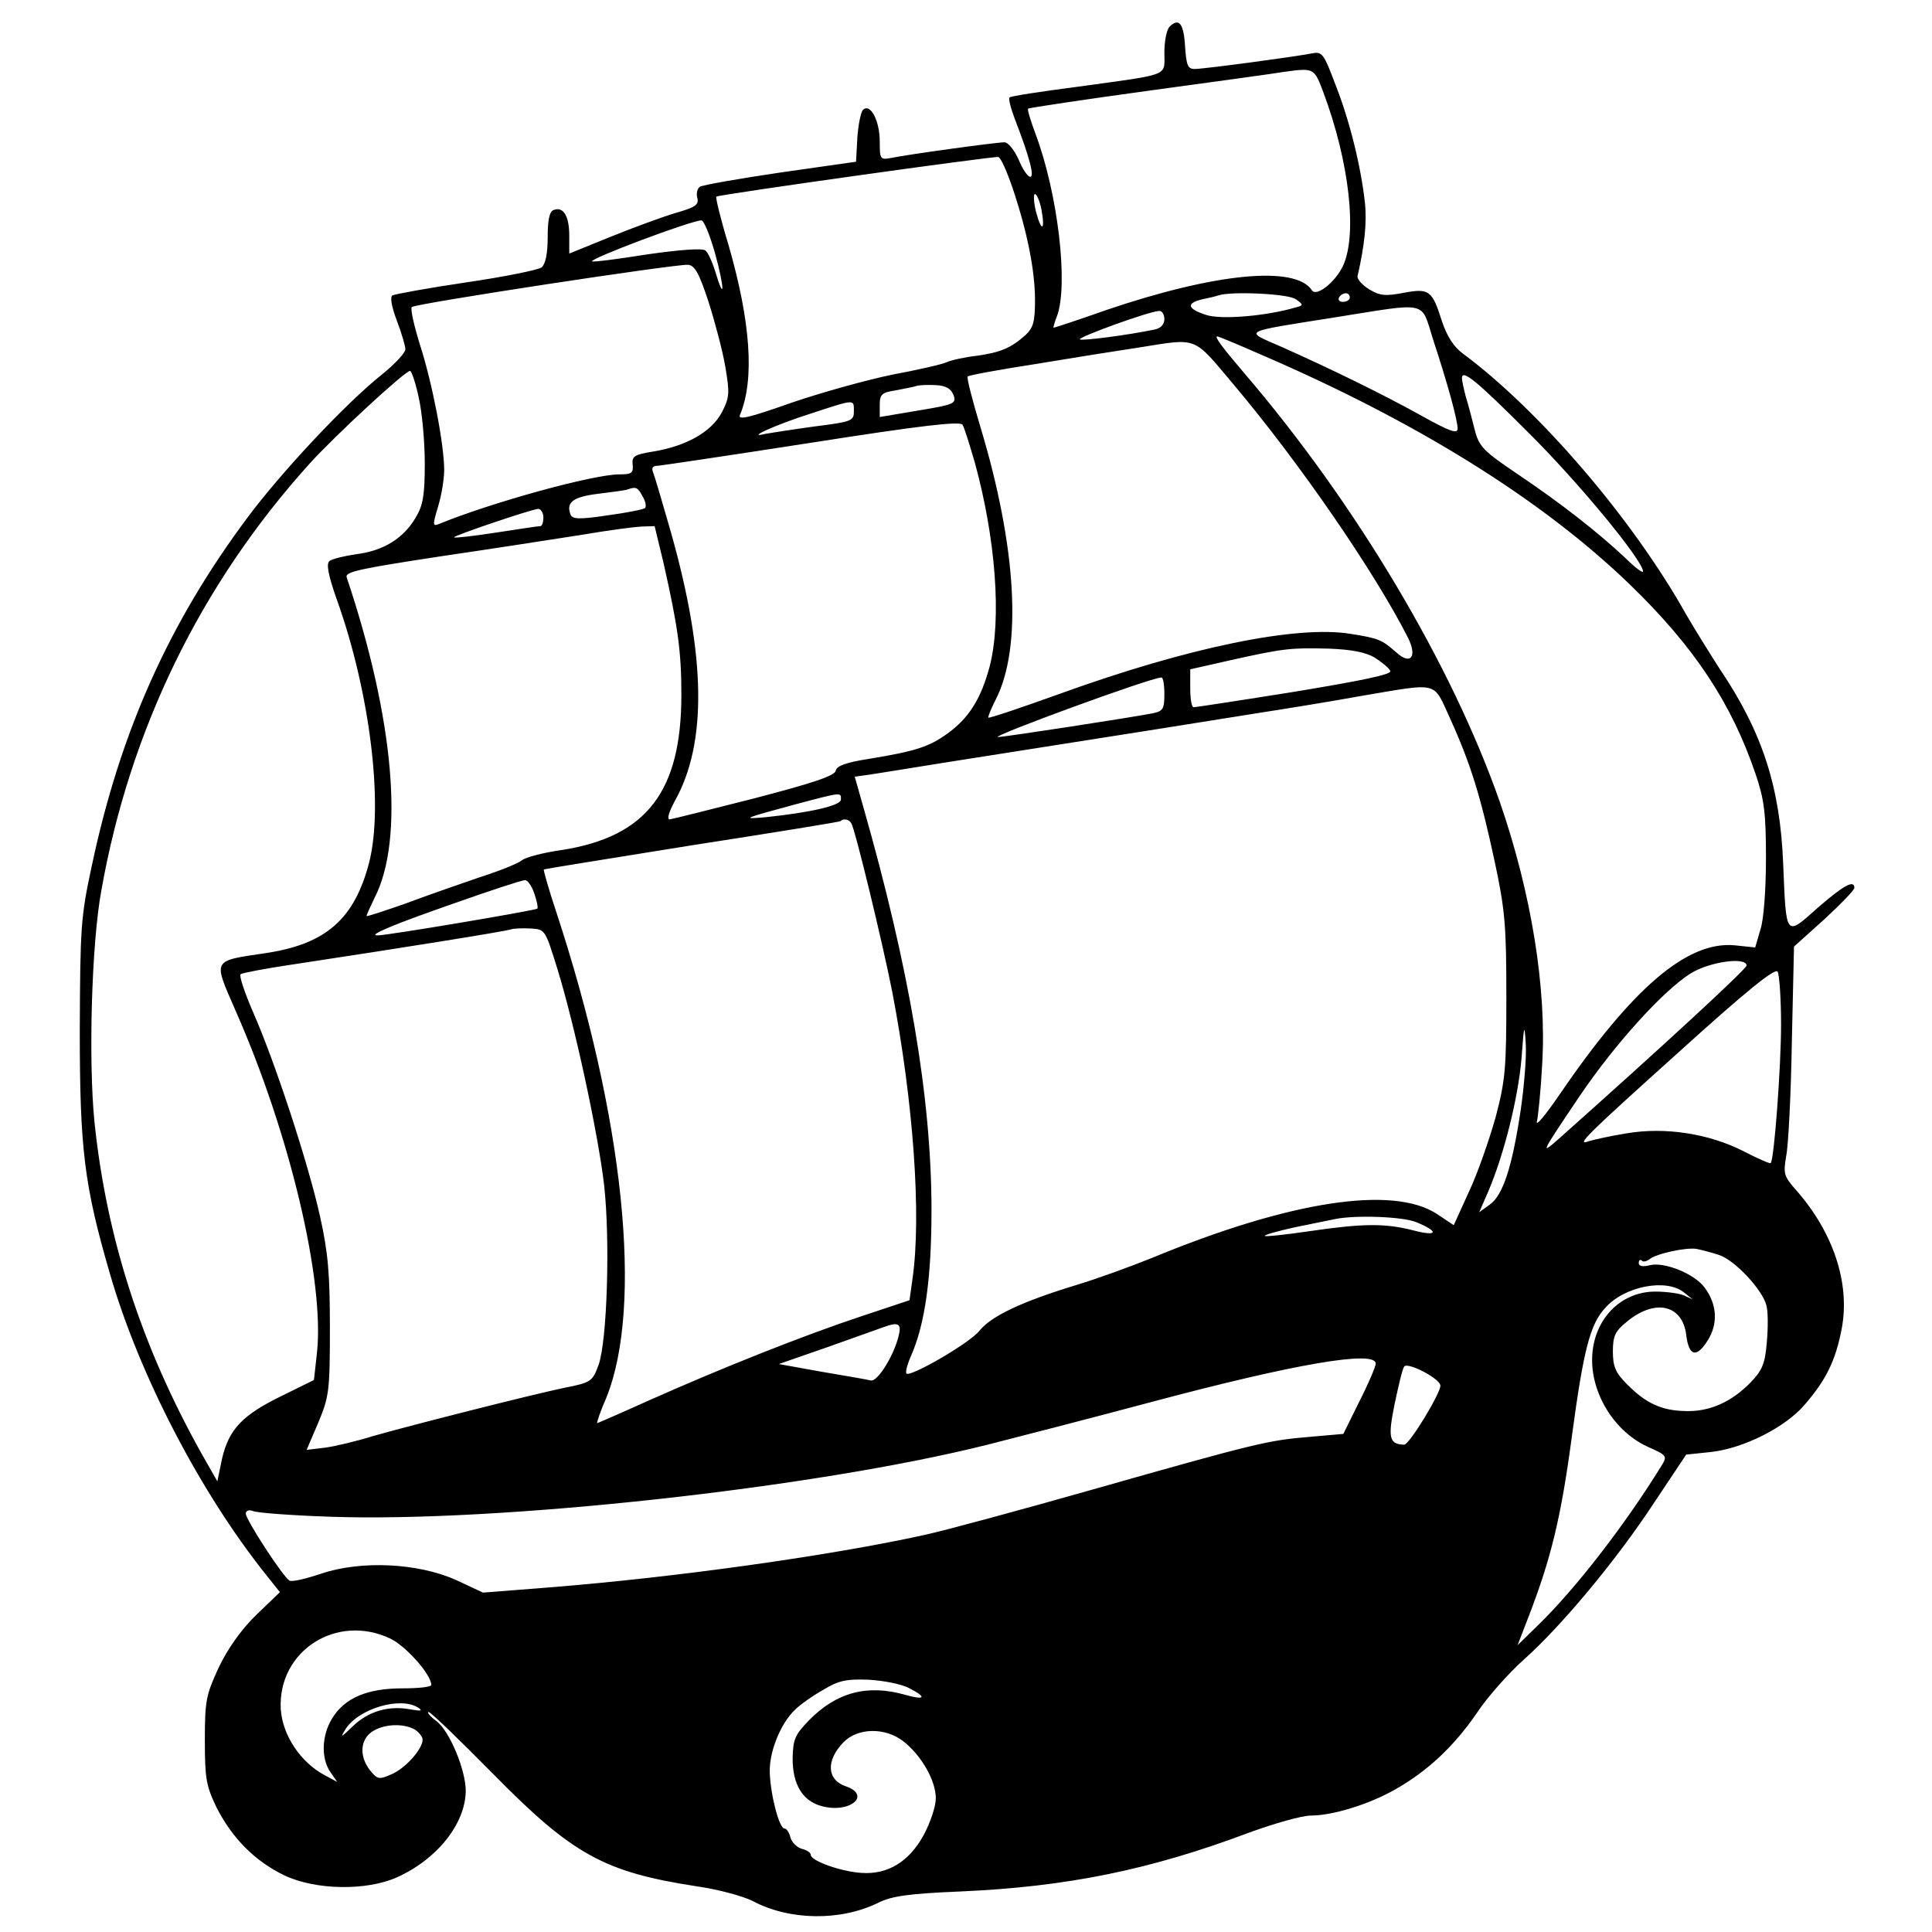
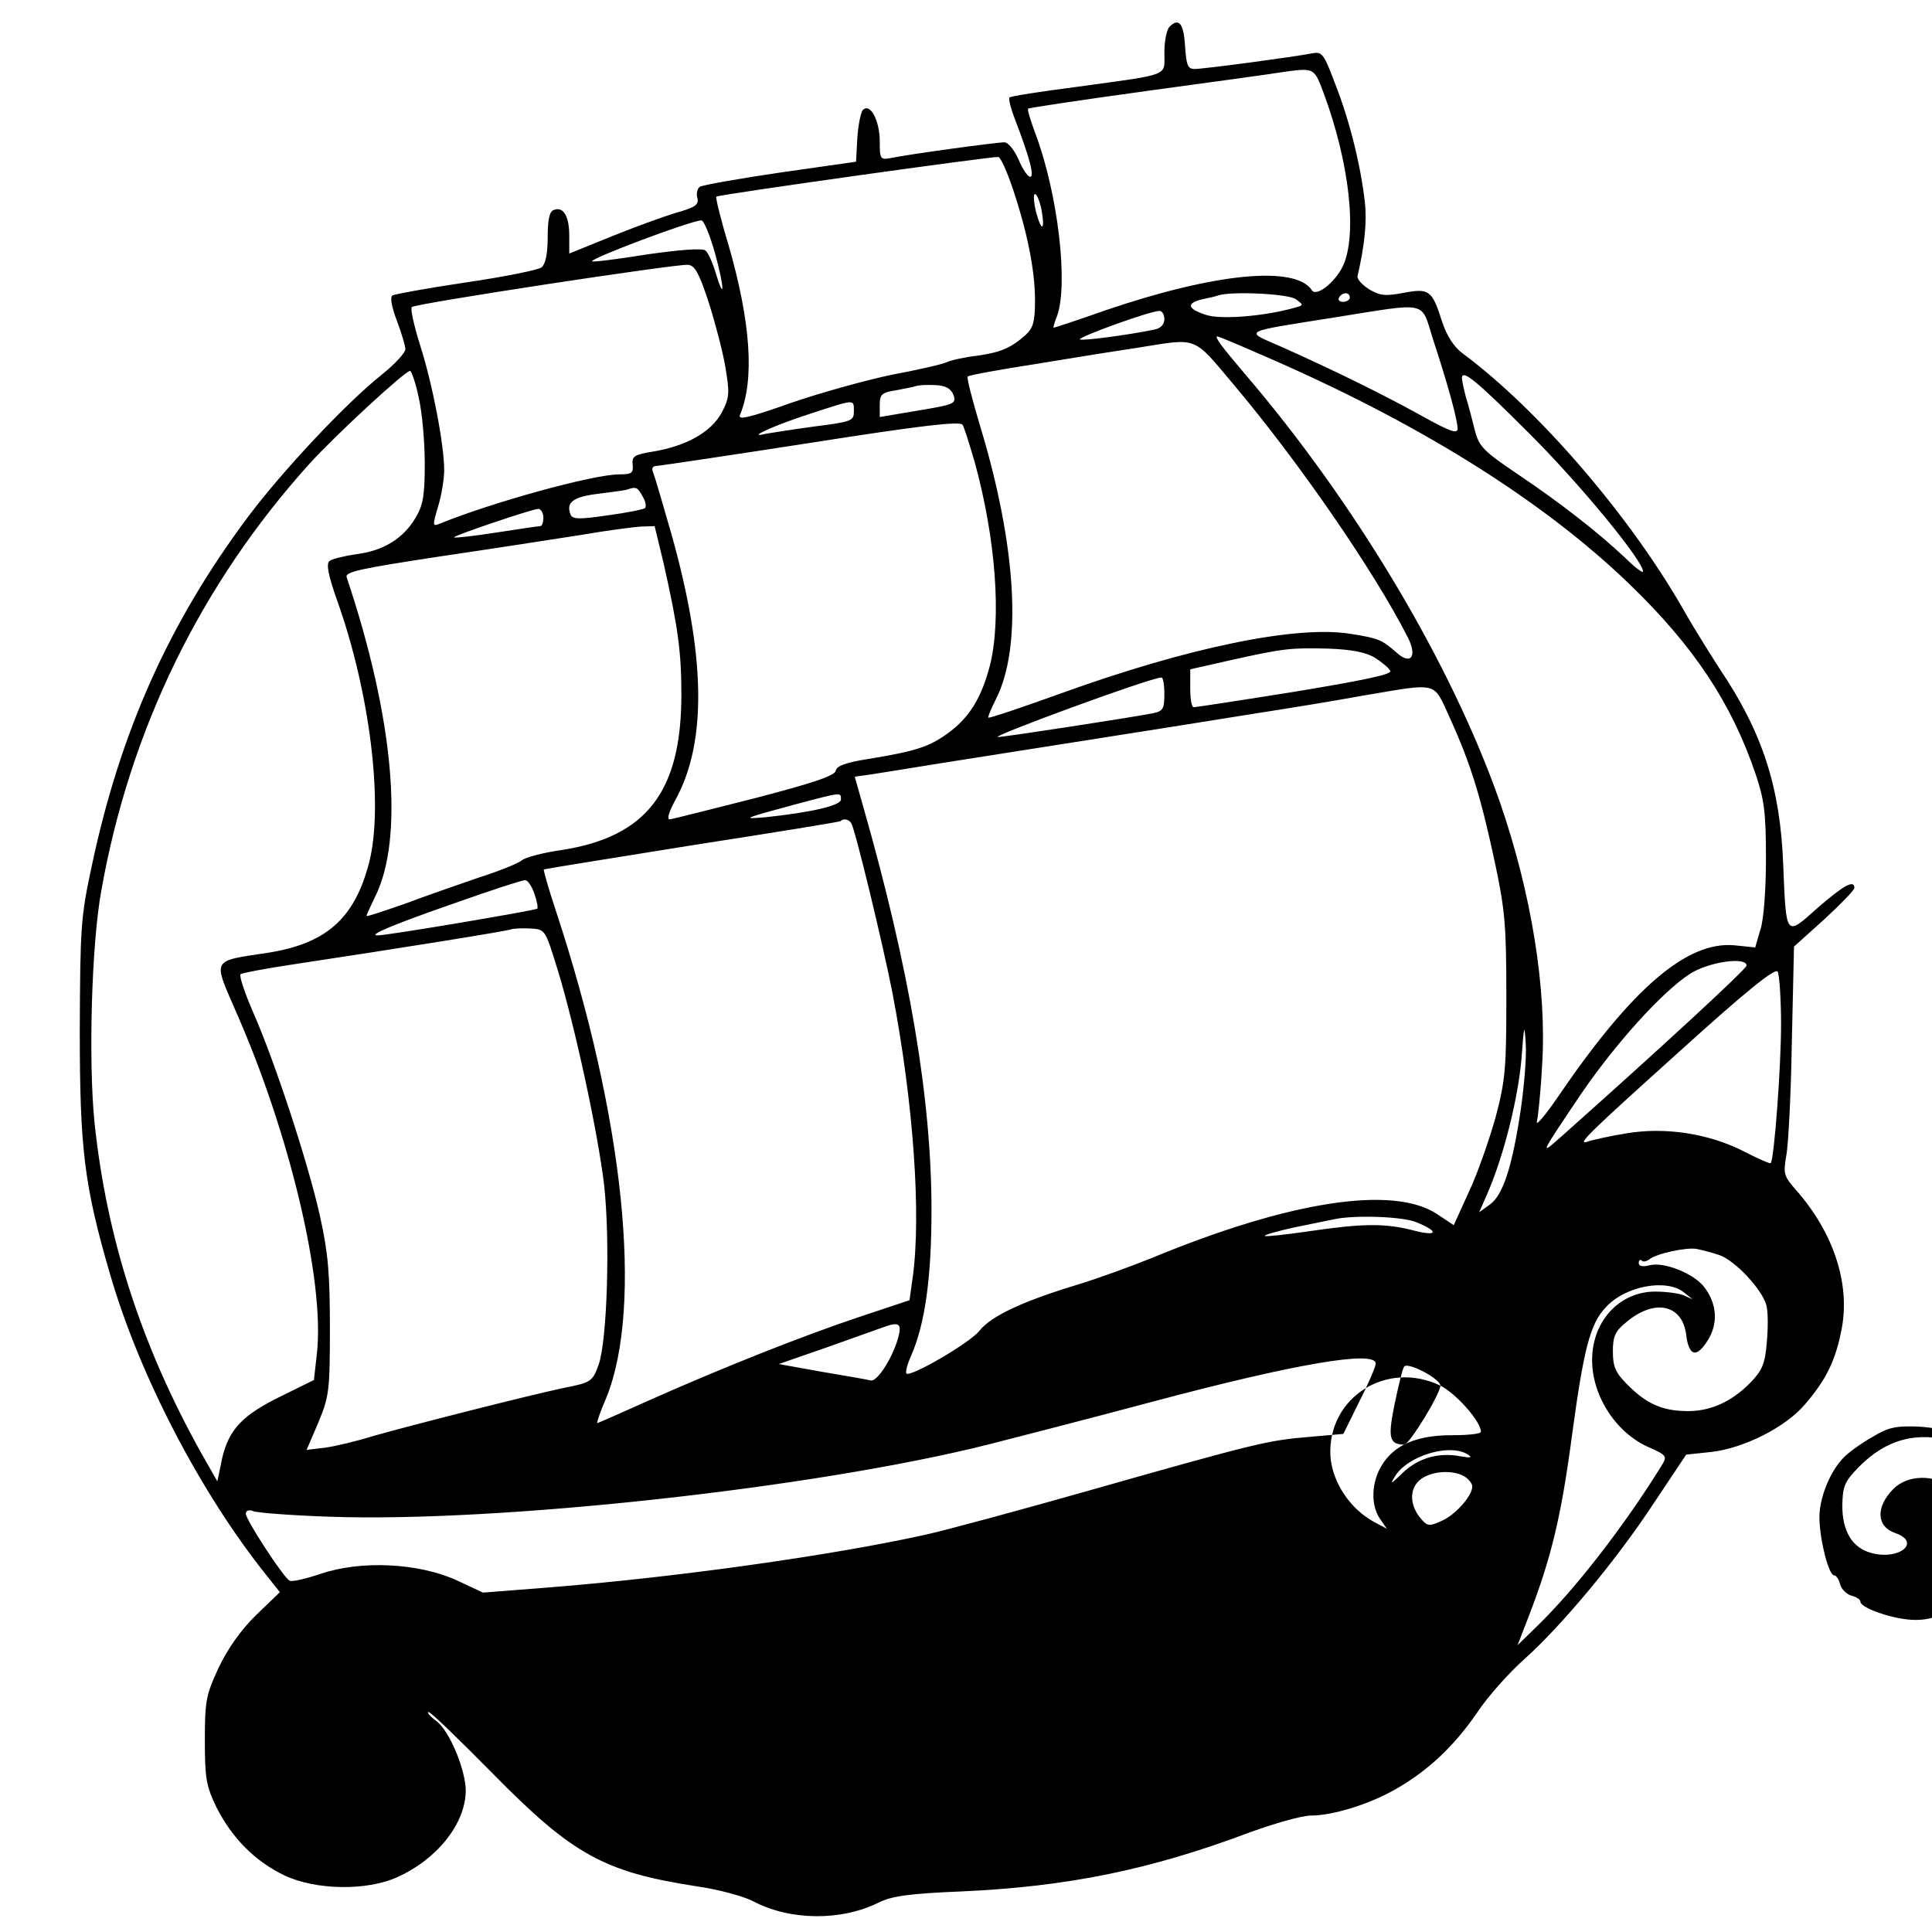
<svg xmlns="http://www.w3.org/2000/svg" version="1.0" width="448pt" height="448pt" viewBox="0 0 448 448" preserveAspectRatio="xMidYMid meet">
  <g transform="translate(0,448) scale(0.1,-0.1)" fill="#000000" stroke="none">
-     <path d="M2712 4418 c-7 -7 -12 -34 -12 -60 0 -56 17 -49 -200 -79 -85 -11 -157 -22 -159 -25 -3 -3 3 -26 13 -52 34 -88 45 -132 35 -132 -6 0 -18 18 -27 40 -10 22 -24 40 -33 40 -19 0 -223 -28 -261 -36 -27 -5 -28 -4 -28 38 0 48 -22 90 -39 73 -5 -5 -11 -35 -13 -65 l-3 -55 -175 -25 c-96 -14 -180 -29 -187 -33 -6 -4 -9 -16 -6 -26 4 -16 -5 -22 -51 -35 -30 -9 -98 -34 -150 -55 l-96 -39 0 42 c0 45 -14 68 -36 59 -10 -3 -14 -23 -14 -63 0 -38 -5 -62 -14 -70 -8 -6 -87 -22 -176 -35 -88 -13 -164 -27 -170 -30 -6 -4 -2 -26 10 -58 11 -29 20 -59 20 -67 0 -8 -25 -35 -55 -59 -83 -66 -232 -225 -311 -331 -182 -244 -295 -496 -361 -807 -26 -120 -27 -144 -28 -383 0 -274 10 -358 70 -564 68 -235 210 -508 363 -699 l31 -39 -55 -53 c-35 -34 -66 -78 -87 -122 -29 -63 -32 -76 -32 -168 0 -89 3 -106 27 -156 36 -71 89 -125 158 -158 72 -34 190 -36 261 -4 93 42 158 124 159 200 0 49 -38 140 -68 162 -15 11 -23 21 -18 21 5 0 72 -65 150 -144 184 -187 257 -227 471 -260 50 -7 108 -23 130 -34 86 -46 205 -47 292 -4 30 15 69 21 191 26 247 11 439 50 670 137 58 21 121 39 142 39 50 0 135 26 196 61 74 42 135 99 188 176 25 38 75 94 111 126 87 78 213 229 301 363 l74 111 57 6 c75 8 173 57 218 110 50 58 72 103 86 178 19 104 -20 221 -105 318 -30 34 -31 39 -24 81 5 25 11 144 13 265 l5 220 70 63 c38 35 70 68 70 73 0 20 -25 6 -85 -46 -75 -67 -73 -70 -80 100 -7 180 -48 307 -148 455 -23 36 -58 92 -77 125 -125 223 -341 474 -519 606 -20 15 -36 40 -47 73 -23 73 -30 78 -89 67 -42 -8 -55 -7 -80 8 -16 10 -29 24 -27 31 16 70 22 124 17 170 -9 82 -34 186 -68 273 -28 74 -31 78 -56 73 -41 -8 -249 -36 -271 -36 -16 0 -19 9 -22 52 -3 53 -14 68 -36 46z m357 -153 c60 -161 79 -329 45 -402 -19 -39 -62 -72 -72 -56 -38 58 -224 40 -477 -46 -65 -23 -120 -41 -122 -41 -1 0 2 12 8 27 27 73 2 285 -50 423 -11 30 -19 55 -17 58 2 2 129 21 282 42 154 21 293 40 309 43 73 10 72 10 94 -48z m-721 -221 c34 -101 52 -191 52 -260 0 -50 -4 -64 -22 -81 -34 -30 -57 -40 -113 -48 -27 -3 -59 -10 -70 -15 -11 -5 -68 -18 -127 -29 -58 -12 -163 -41 -233 -65 -99 -35 -125 -41 -119 -28 34 82 25 215 -27 395 -18 59 -30 109 -28 111 6 5 642 94 654 92 6 -2 20 -34 33 -72z m67 -50 c9 -50 0 -53 -13 -4 -5 22 -6 40 -2 40 4 0 11 -16 15 -36z m-757 -101 c22 -80 23 -117 1 -44 -7 23 -17 45 -23 50 -7 6 -59 2 -136 -9 -68 -11 -125 -18 -127 -16 -6 6 225 93 253 95 6 1 20 -34 32 -76z m-15 -113 c15 -47 33 -115 39 -151 10 -60 10 -70 -8 -105 -24 -45 -81 -78 -159 -91 -44 -7 -50 -11 -48 -30 2 -20 -2 -23 -31 -23 -60 0 -296 -65 -418 -115 -15 -6 -15 -3 -2 41 8 26 14 64 14 84 0 58 -27 200 -56 290 -14 45 -23 85 -19 88 7 8 612 100 640 98 16 -1 26 -19 48 -86z m1362 6 c18 -13 18 -14 -1 -19 -68 -20 -174 -29 -208 -17 -43 14 -46 27 -8 36 15 3 32 7 37 9 30 10 163 4 180 -9z m125 4 c0 -5 -7 -10 -16 -10 -8 0 -12 5 -9 10 3 6 10 10 16 10 5 0 9 -4 9 -10z m193 -97 c35 -106 57 -188 57 -207 0 -13 -19 -6 -82 29 -88 49 -206 107 -327 161 -87 38 -96 33 124 68 221 35 199 40 228 -51z m-623 47 c0 -12 -8 -21 -22 -24 -62 -13 -170 -27 -174 -23 -5 5 160 65 184 66 6 1 12 -8 12 -19z m221 -81 c363 -156 654 -337 858 -534 149 -144 236 -275 292 -440 20 -59 24 -90 24 -195 0 -71 -5 -143 -13 -166 l-12 -41 -48 5 c-110 10 -237 -99 -407 -348 -32 -47 -55 -74 -51 -60 3 14 9 73 12 131 11 176 -25 398 -98 609 -112 320 -335 694 -593 995 -51 60 -70 85 -62 85 2 0 46 -18 98 -41z m-61 -70 c151 -179 327 -434 405 -588 22 -44 6 -64 -27 -34 -34 30 -42 33 -105 43 -125 21 -378 -31 -676 -139 -89 -32 -163 -57 -165 -55 -2 1 6 20 17 42 62 121 48 354 -35 630 -19 63 -33 117 -30 119 3 3 74 16 158 29 84 14 191 31 238 38 139 22 125 28 220 -85z m-1889 -31 c8 -35 14 -103 14 -153 0 -73 -4 -97 -21 -125 -28 -48 -74 -77 -137 -85 -28 -4 -57 -11 -63 -16 -8 -6 -3 -33 18 -92 76 -213 108 -474 74 -607 -34 -131 -100 -189 -239 -210 -127 -19 -123 -13 -71 -133 126 -285 207 -627 189 -794 l-7 -63 -73 -36 c-93 -45 -124 -78 -140 -146 l-11 -53 -37 65 c-139 249 -220 499 -248 769 -14 141 -7 411 16 536 66 373 231 711 483 990 58 64 221 215 233 215 3 0 13 -28 20 -62z m2572 -80 c119 -118 266 -297 267 -323 0 -5 -19 9 -42 32 -63 59 -147 125 -248 193 -80 54 -90 64 -100 102 -6 24 -15 59 -21 78 -5 19 -9 38 -9 43 0 22 33 -5 153 -125z m-1332 86 c7 -20 2 -22 -82 -36 l-89 -15 0 28 c0 25 5 29 38 34 20 4 42 8 47 10 6 2 25 3 44 2 24 -1 36 -8 42 -23z m-231 -38 c0 -22 -5 -24 -92 -35 -51 -7 -102 -15 -113 -17 -49 -12 23 21 105 47 104 34 100 34 100 5z m280 -117 c49 -177 63 -365 35 -474 -20 -75 -48 -120 -98 -156 -43 -31 -74 -41 -184 -59 -51 -8 -73 -16 -75 -27 -2 -12 -54 -29 -188 -64 -102 -26 -190 -48 -197 -49 -7 0 -2 17 12 43 75 134 72 335 -9 622 -19 66 -37 128 -41 138 -5 12 -2 17 11 17 11 1 172 25 359 54 249 39 342 50 347 41 4 -6 16 -45 28 -86z m-770 -80 c7 -11 9 -23 6 -27 -3 -3 -42 -11 -87 -17 -67 -10 -82 -9 -86 2 -11 28 6 41 64 48 32 4 63 8 68 10 20 7 24 5 35 -16z m-230 -49 c0 -11 -3 -20 -7 -20 -5 0 -51 -7 -103 -15 -52 -8 -95 -13 -97 -11 -4 3 179 65 195 66 6 0 12 -9 12 -20z m279 -107 c33 -147 41 -203 41 -304 0 -224 -80 -329 -277 -360 -43 -6 -85 -17 -93 -24 -8 -7 -53 -25 -100 -40 -47 -16 -124 -43 -172 -61 -49 -17 -88 -30 -88 -28 0 3 9 22 19 43 69 135 45 414 -65 742 -5 13 28 20 218 49 123 18 270 41 328 50 58 10 119 18 137 19 l31 1 21 -87z m1649 -218 c17 -11 33 -24 36 -31 3 -8 -65 -22 -222 -48 -125 -20 -230 -36 -234 -36 -5 0 -8 20 -8 44 l0 44 93 21 c125 28 141 29 227 27 53 -2 86 -8 108 -21z m-488 -84 c0 -35 -3 -40 -27 -45 -45 -9 -350 -56 -359 -55 -18 1 352 137 379 138 4 1 7 -17 7 -38z m663 -58 c48 -106 71 -182 103 -331 24 -112 27 -149 27 -312 0 -167 -2 -194 -25 -281 -15 -53 -42 -131 -62 -173 l-35 -77 -39 26 c-102 67 -342 30 -661 -102 -47 -19 -126 -48 -176 -63 -125 -38 -197 -72 -224 -106 -22 -28 -160 -108 -169 -99 -3 3 2 22 11 42 32 73 47 180 47 337 0 258 -51 560 -159 938 l-19 67 36 5 c21 3 93 15 162 26 458 72 648 102 740 117 58 9 164 26 235 39 185 31 167 36 208 -53z m-1413 -187 c0 -14 -70 -30 -175 -41 -57 -5 -52 -3 70 30 109 29 105 28 105 11z m24 -55 c9 -14 73 -279 95 -391 49 -255 68 -519 47 -665 l-7 -50 -117 -39 c-129 -43 -316 -117 -491 -195 -62 -28 -115 -51 -116 -51 -2 0 7 27 21 59 86 213 41 650 -117 1129 -17 51 -29 94 -28 96 2 1 157 26 344 56 187 29 342 54 344 56 7 7 20 4 25 -5z m-735 -163 c6 -17 9 -33 7 -35 -4 -4 -352 -63 -371 -62 -23 0 39 26 180 75 82 29 155 53 162 53 6 1 16 -13 22 -31z m53 -173 c40 -129 95 -383 109 -504 14 -128 7 -360 -13 -416 -14 -38 -17 -41 -79 -53 -85 -18 -356 -87 -444 -112 -38 -12 -89 -24 -112 -27 l-42 -5 27 63 c25 60 27 73 27 219 0 126 -4 175 -23 260 -27 122 -105 360 -156 475 -19 44 -32 83 -28 86 4 3 57 13 117 22 258 39 501 78 510 82 6 2 26 3 45 2 34 -2 34 -2 62 -92z m2758 6 c0 -8 -202 -194 -429 -396 -52 -46 -51 -45 43 95 81 119 190 240 255 282 44 28 131 40 131 19z m80 -137 c0 -98 -16 -313 -24 -321 -2 -2 -29 10 -62 27 -82 42 -184 57 -272 42 -38 -6 -77 -15 -87 -18 -34 -13 -6 14 213 211 148 134 218 191 224 182 4 -6 8 -62 8 -123z m-604 -200 c-20 -132 -41 -195 -71 -217 l-25 -18 21 48 c37 87 69 216 77 307 6 81 7 85 10 35 2 -31 -4 -100 -12 -155z m-242 -258 c54 -22 50 -34 -7 -19 -66 17 -118 16 -241 -2 -55 -8 -101 -13 -103 -11 -3 2 28 11 69 20 40 8 82 17 93 19 47 10 158 6 189 -7z m702 -76 c37 -12 101 -81 110 -117 4 -14 4 -52 1 -85 -4 -51 -11 -66 -38 -94 -44 -45 -95 -68 -151 -66 -55 1 -92 18 -136 63 -26 26 -32 41 -32 75 0 35 5 47 31 68 65 55 130 42 139 -29 6 -50 24 -55 50 -13 24 38 22 83 -7 122 -23 32 -94 61 -128 52 -16 -4 -25 -2 -25 5 0 7 3 9 7 6 3 -4 11 -2 18 3 15 13 85 28 109 24 10 -2 34 -8 52 -14z m-81 -87 l20 -16 -20 9 c-11 5 -41 9 -67 9 -75 0 -136 -57 -145 -138 -10 -87 45 -183 126 -221 47 -21 48 -22 33 -46 -84 -136 -199 -285 -287 -370 l-46 -45 27 70 c51 133 74 227 99 415 27 200 42 260 78 298 45 50 141 68 182 35z m-1821 -100 c-11 -46 -49 -108 -65 -104 -8 2 -59 11 -113 20 l-100 18 115 40 c62 22 121 43 129 46 33 12 41 8 34 -20z m1106 -65 c0 -7 -17 -47 -38 -88 l-37 -75 -80 -7 c-95 -8 -121 -14 -505 -123 -162 -46 -335 -93 -385 -104 -222 -49 -582 -99 -872 -122 l-153 -12 -62 29 c-89 40 -221 46 -313 15 -36 -12 -69 -20 -74 -16 -15 9 -101 141 -101 155 0 7 7 10 17 6 9 -4 89 -10 177 -13 389 -14 1123 66 1526 167 63 16 234 60 380 99 330 88 520 121 520 89z m150 -51 c0 -19 -72 -137 -84 -137 -35 1 -38 16 -22 95 9 42 18 81 22 86 7 12 84 -28 84 -44z m-2434 -587 c36 -18 94 -83 94 -107 0 -5 -30 -8 -67 -8 -81 0 -134 -22 -163 -70 -24 -39 -26 -92 -4 -124 l16 -23 -28 15 c-57 30 -99 93 -103 154 -7 135 130 223 255 163z m1203 -115 c41 -21 36 -28 -10 -15 -88 25 -159 6 -223 -59 -33 -34 -37 -44 -38 -89 0 -60 23 -98 67 -110 65 -18 117 25 56 46 -44 15 -46 60 -5 102 33 34 97 35 139 2 42 -33 75 -91 75 -132 0 -19 -13 -57 -28 -85 -34 -62 -83 -92 -144 -88 -48 3 -118 28 -118 42 0 5 -9 11 -21 14 -11 3 -23 15 -26 26 -3 12 -9 21 -14 21 -12 0 -32 76 -34 129 -2 47 24 113 58 146 11 11 40 32 65 46 36 22 54 26 106 24 35 -2 77 -10 95 -20z m-1139 -45 c11 -7 6 -8 -17 -4 -51 10 -99 -4 -135 -39 -27 -26 -30 -28 -17 -7 30 48 128 77 169 50z m-9 -50 c10 -6 19 -17 19 -24 0 -22 -41 -68 -74 -81 -27 -12 -31 -11 -48 10 -25 32 -23 70 4 89 26 18 71 21 99 6z" />
+     <path d="M2712 4418 c-7 -7 -12 -34 -12 -60 0 -56 17 -49 -200 -79 -85 -11 -157 -22 -159 -25 -3 -3 3 -26 13 -52 34 -88 45 -132 35 -132 -6 0 -18 18 -27 40 -10 22 -24 40 -33 40 -19 0 -223 -28 -261 -36 -27 -5 -28 -4 -28 38 0 48 -22 90 -39 73 -5 -5 -11 -35 -13 -65 l-3 -55 -175 -25 c-96 -14 -180 -29 -187 -33 -6 -4 -9 -16 -6 -26 4 -16 -5 -22 -51 -35 -30 -9 -98 -34 -150 -55 l-96 -39 0 42 c0 45 -14 68 -36 59 -10 -3 -14 -23 -14 -63 0 -38 -5 -62 -14 -70 -8 -6 -87 -22 -176 -35 -88 -13 -164 -27 -170 -30 -6 -4 -2 -26 10 -58 11 -29 20 -59 20 -67 0 -8 -25 -35 -55 -59 -83 -66 -232 -225 -311 -331 -182 -244 -295 -496 -361 -807 -26 -120 -27 -144 -28 -383 0 -274 10 -358 70 -564 68 -235 210 -508 363 -699 l31 -39 -55 -53 c-35 -34 -66 -78 -87 -122 -29 -63 -32 -76 -32 -168 0 -89 3 -106 27 -156 36 -71 89 -125 158 -158 72 -34 190 -36 261 -4 93 42 158 124 159 200 0 49 -38 140 -68 162 -15 11 -23 21 -18 21 5 0 72 -65 150 -144 184 -187 257 -227 471 -260 50 -7 108 -23 130 -34 86 -46 205 -47 292 -4 30 15 69 21 191 26 247 11 439 50 670 137 58 21 121 39 142 39 50 0 135 26 196 61 74 42 135 99 188 176 25 38 75 94 111 126 87 78 213 229 301 363 l74 111 57 6 c75 8 173 57 218 110 50 58 72 103 86 178 19 104 -20 221 -105 318 -30 34 -31 39 -24 81 5 25 11 144 13 265 l5 220 70 63 c38 35 70 68 70 73 0 20 -25 6 -85 -46 -75 -67 -73 -70 -80 100 -7 180 -48 307 -148 455 -23 36 -58 92 -77 125 -125 223 -341 474 -519 606 -20 15 -36 40 -47 73 -23 73 -30 78 -89 67 -42 -8 -55 -7 -80 8 -16 10 -29 24 -27 31 16 70 22 124 17 170 -9 82 -34 186 -68 273 -28 74 -31 78 -56 73 -41 -8 -249 -36 -271 -36 -16 0 -19 9 -22 52 -3 53 -14 68 -36 46z m357 -153 c60 -161 79 -329 45 -402 -19 -39 -62 -72 -72 -56 -38 58 -224 40 -477 -46 -65 -23 -120 -41 -122 -41 -1 0 2 12 8 27 27 73 2 285 -50 423 -11 30 -19 55 -17 58 2 2 129 21 282 42 154 21 293 40 309 43 73 10 72 10 94 -48z m-721 -221 c34 -101 52 -191 52 -260 0 -50 -4 -64 -22 -81 -34 -30 -57 -40 -113 -48 -27 -3 -59 -10 -70 -15 -11 -5 -68 -18 -127 -29 -58 -12 -163 -41 -233 -65 -99 -35 -125 -41 -119 -28 34 82 25 215 -27 395 -18 59 -30 109 -28 111 6 5 642 94 654 92 6 -2 20 -34 33 -72z m67 -50 c9 -50 0 -53 -13 -4 -5 22 -6 40 -2 40 4 0 11 -16 15 -36z m-757 -101 c22 -80 23 -117 1 -44 -7 23 -17 45 -23 50 -7 6 -59 2 -136 -9 -68 -11 -125 -18 -127 -16 -6 6 225 93 253 95 6 1 20 -34 32 -76z m-15 -113 c15 -47 33 -115 39 -151 10 -60 10 -70 -8 -105 -24 -45 -81 -78 -159 -91 -44 -7 -50 -11 -48 -30 2 -20 -2 -23 -31 -23 -60 0 -296 -65 -418 -115 -15 -6 -15 -3 -2 41 8 26 14 64 14 84 0 58 -27 200 -56 290 -14 45 -23 85 -19 88 7 8 612 100 640 98 16 -1 26 -19 48 -86z m1362 6 c18 -13 18 -14 -1 -19 -68 -20 -174 -29 -208 -17 -43 14 -46 27 -8 36 15 3 32 7 37 9 30 10 163 4 180 -9z m125 4 c0 -5 -7 -10 -16 -10 -8 0 -12 5 -9 10 3 6 10 10 16 10 5 0 9 -4 9 -10z m193 -97 c35 -106 57 -188 57 -207 0 -13 -19 -6 -82 29 -88 49 -206 107 -327 161 -87 38 -96 33 124 68 221 35 199 40 228 -51z m-623 47 c0 -12 -8 -21 -22 -24 -62 -13 -170 -27 -174 -23 -5 5 160 65 184 66 6 1 12 -8 12 -19z m221 -81 c363 -156 654 -337 858 -534 149 -144 236 -275 292 -440 20 -59 24 -90 24 -195 0 -71 -5 -143 -13 -166 l-12 -41 -48 5 c-110 10 -237 -99 -407 -348 -32 -47 -55 -74 -51 -60 3 14 9 73 12 131 11 176 -25 398 -98 609 -112 320 -335 694 -593 995 -51 60 -70 85 -62 85 2 0 46 -18 98 -41z m-61 -70 c151 -179 327 -434 405 -588 22 -44 6 -64 -27 -34 -34 30 -42 33 -105 43 -125 21 -378 -31 -676 -139 -89 -32 -163 -57 -165 -55 -2 1 6 20 17 42 62 121 48 354 -35 630 -19 63 -33 117 -30 119 3 3 74 16 158 29 84 14 191 31 238 38 139 22 125 28 220 -85z m-1889 -31 c8 -35 14 -103 14 -153 0 -73 -4 -97 -21 -125 -28 -48 -74 -77 -137 -85 -28 -4 -57 -11 -63 -16 -8 -6 -3 -33 18 -92 76 -213 108 -474 74 -607 -34 -131 -100 -189 -239 -210 -127 -19 -123 -13 -71 -133 126 -285 207 -627 189 -794 l-7 -63 -73 -36 c-93 -45 -124 -78 -140 -146 l-11 -53 -37 65 c-139 249 -220 499 -248 769 -14 141 -7 411 16 536 66 373 231 711 483 990 58 64 221 215 233 215 3 0 13 -28 20 -62z m2572 -80 c119 -118 266 -297 267 -323 0 -5 -19 9 -42 32 -63 59 -147 125 -248 193 -80 54 -90 64 -100 102 -6 24 -15 59 -21 78 -5 19 -9 38 -9 43 0 22 33 -5 153 -125z m-1332 86 c7 -20 2 -22 -82 -36 l-89 -15 0 28 c0 25 5 29 38 34 20 4 42 8 47 10 6 2 25 3 44 2 24 -1 36 -8 42 -23z m-231 -38 c0 -22 -5 -24 -92 -35 -51 -7 -102 -15 -113 -17 -49 -12 23 21 105 47 104 34 100 34 100 5z m280 -117 c49 -177 63 -365 35 -474 -20 -75 -48 -120 -98 -156 -43 -31 -74 -41 -184 -59 -51 -8 -73 -16 -75 -27 -2 -12 -54 -29 -188 -64 -102 -26 -190 -48 -197 -49 -7 0 -2 17 12 43 75 134 72 335 -9 622 -19 66 -37 128 -41 138 -5 12 -2 17 11 17 11 1 172 25 359 54 249 39 342 50 347 41 4 -6 16 -45 28 -86z m-770 -80 c7 -11 9 -23 6 -27 -3 -3 -42 -11 -87 -17 -67 -10 -82 -9 -86 2 -11 28 6 41 64 48 32 4 63 8 68 10 20 7 24 5 35 -16z m-230 -49 c0 -11 -3 -20 -7 -20 -5 0 -51 -7 -103 -15 -52 -8 -95 -13 -97 -11 -4 3 179 65 195 66 6 0 12 -9 12 -20z m279 -107 c33 -147 41 -203 41 -304 0 -224 -80 -329 -277 -360 -43 -6 -85 -17 -93 -24 -8 -7 -53 -25 -100 -40 -47 -16 -124 -43 -172 -61 -49 -17 -88 -30 -88 -28 0 3 9 22 19 43 69 135 45 414 -65 742 -5 13 28 20 218 49 123 18 270 41 328 50 58 10 119 18 137 19 l31 1 21 -87z m1649 -218 c17 -11 33 -24 36 -31 3 -8 -65 -22 -222 -48 -125 -20 -230 -36 -234 -36 -5 0 -8 20 -8 44 l0 44 93 21 c125 28 141 29 227 27 53 -2 86 -8 108 -21z m-488 -84 c0 -35 -3 -40 -27 -45 -45 -9 -350 -56 -359 -55 -18 1 352 137 379 138 4 1 7 -17 7 -38z m663 -58 c48 -106 71 -182 103 -331 24 -112 27 -149 27 -312 0 -167 -2 -194 -25 -281 -15 -53 -42 -131 -62 -173 l-35 -77 -39 26 c-102 67 -342 30 -661 -102 -47 -19 -126 -48 -176 -63 -125 -38 -197 -72 -224 -106 -22 -28 -160 -108 -169 -99 -3 3 2 22 11 42 32 73 47 180 47 337 0 258 -51 560 -159 938 l-19 67 36 5 c21 3 93 15 162 26 458 72 648 102 740 117 58 9 164 26 235 39 185 31 167 36 208 -53z m-1413 -187 c0 -14 -70 -30 -175 -41 -57 -5 -52 -3 70 30 109 29 105 28 105 11z m24 -55 c9 -14 73 -279 95 -391 49 -255 68 -519 47 -665 l-7 -50 -117 -39 c-129 -43 -316 -117 -491 -195 -62 -28 -115 -51 -116 -51 -2 0 7 27 21 59 86 213 41 650 -117 1129 -17 51 -29 94 -28 96 2 1 157 26 344 56 187 29 342 54 344 56 7 7 20 4 25 -5z m-735 -163 c6 -17 9 -33 7 -35 -4 -4 -352 -63 -371 -62 -23 0 39 26 180 75 82 29 155 53 162 53 6 1 16 -13 22 -31z m53 -173 c40 -129 95 -383 109 -504 14 -128 7 -360 -13 -416 -14 -38 -17 -41 -79 -53 -85 -18 -356 -87 -444 -112 -38 -12 -89 -24 -112 -27 l-42 -5 27 63 c25 60 27 73 27 219 0 126 -4 175 -23 260 -27 122 -105 360 -156 475 -19 44 -32 83 -28 86 4 3 57 13 117 22 258 39 501 78 510 82 6 2 26 3 45 2 34 -2 34 -2 62 -92z m2758 6 c0 -8 -202 -194 -429 -396 -52 -46 -51 -45 43 95 81 119 190 240 255 282 44 28 131 40 131 19z m80 -137 c0 -98 -16 -313 -24 -321 -2 -2 -29 10 -62 27 -82 42 -184 57 -272 42 -38 -6 -77 -15 -87 -18 -34 -13 -6 14 213 211 148 134 218 191 224 182 4 -6 8 -62 8 -123z m-604 -200 c-20 -132 -41 -195 -71 -217 l-25 -18 21 48 c37 87 69 216 77 307 6 81 7 85 10 35 2 -31 -4 -100 -12 -155z m-242 -258 c54 -22 50 -34 -7 -19 -66 17 -118 16 -241 -2 -55 -8 -101 -13 -103 -11 -3 2 28 11 69 20 40 8 82 17 93 19 47 10 158 6 189 -7z m702 -76 c37 -12 101 -81 110 -117 4 -14 4 -52 1 -85 -4 -51 -11 -66 -38 -94 -44 -45 -95 -68 -151 -66 -55 1 -92 18 -136 63 -26 26 -32 41 -32 75 0 35 5 47 31 68 65 55 130 42 139 -29 6 -50 24 -55 50 -13 24 38 22 83 -7 122 -23 32 -94 61 -128 52 -16 -4 -25 -2 -25 5 0 7 3 9 7 6 3 -4 11 -2 18 3 15 13 85 28 109 24 10 -2 34 -8 52 -14z m-81 -87 l20 -16 -20 9 c-11 5 -41 9 -67 9 -75 0 -136 -57 -145 -138 -10 -87 45 -183 126 -221 47 -21 48 -22 33 -46 -84 -136 -199 -285 -287 -370 l-46 -45 27 70 c51 133 74 227 99 415 27 200 42 260 78 298 45 50 141 68 182 35z m-1821 -100 c-11 -46 -49 -108 -65 -104 -8 2 -59 11 -113 20 l-100 18 115 40 c62 22 121 43 129 46 33 12 41 8 34 -20z m1106 -65 c0 -7 -17 -47 -38 -88 l-37 -75 -80 -7 c-95 -8 -121 -14 -505 -123 -162 -46 -335 -93 -385 -104 -222 -49 -582 -99 -872 -122 l-153 -12 -62 29 c-89 40 -221 46 -313 15 -36 -12 -69 -20 -74 -16 -15 9 -101 141 -101 155 0 7 7 10 17 6 9 -4 89 -10 177 -13 389 -14 1123 66 1526 167 63 16 234 60 380 99 330 88 520 121 520 89z m150 -51 c0 -19 -72 -137 -84 -137 -35 1 -38 16 -22 95 9 42 18 81 22 86 7 12 84 -28 84 -44z c36 -18 94 -83 94 -107 0 -5 -30 -8 -67 -8 -81 0 -134 -22 -163 -70 -24 -39 -26 -92 -4 -124 l16 -23 -28 15 c-57 30 -99 93 -103 154 -7 135 130 223 255 163z m1203 -115 c41 -21 36 -28 -10 -15 -88 25 -159 6 -223 -59 -33 -34 -37 -44 -38 -89 0 -60 23 -98 67 -110 65 -18 117 25 56 46 -44 15 -46 60 -5 102 33 34 97 35 139 2 42 -33 75 -91 75 -132 0 -19 -13 -57 -28 -85 -34 -62 -83 -92 -144 -88 -48 3 -118 28 -118 42 0 5 -9 11 -21 14 -11 3 -23 15 -26 26 -3 12 -9 21 -14 21 -12 0 -32 76 -34 129 -2 47 24 113 58 146 11 11 40 32 65 46 36 22 54 26 106 24 35 -2 77 -10 95 -20z m-1139 -45 c11 -7 6 -8 -17 -4 -51 10 -99 -4 -135 -39 -27 -26 -30 -28 -17 -7 30 48 128 77 169 50z m-9 -50 c10 -6 19 -17 19 -24 0 -22 -41 -68 -74 -81 -27 -12 -31 -11 -48 10 -25 32 -23 70 4 89 26 18 71 21 99 6z" />
  </g>
</svg>